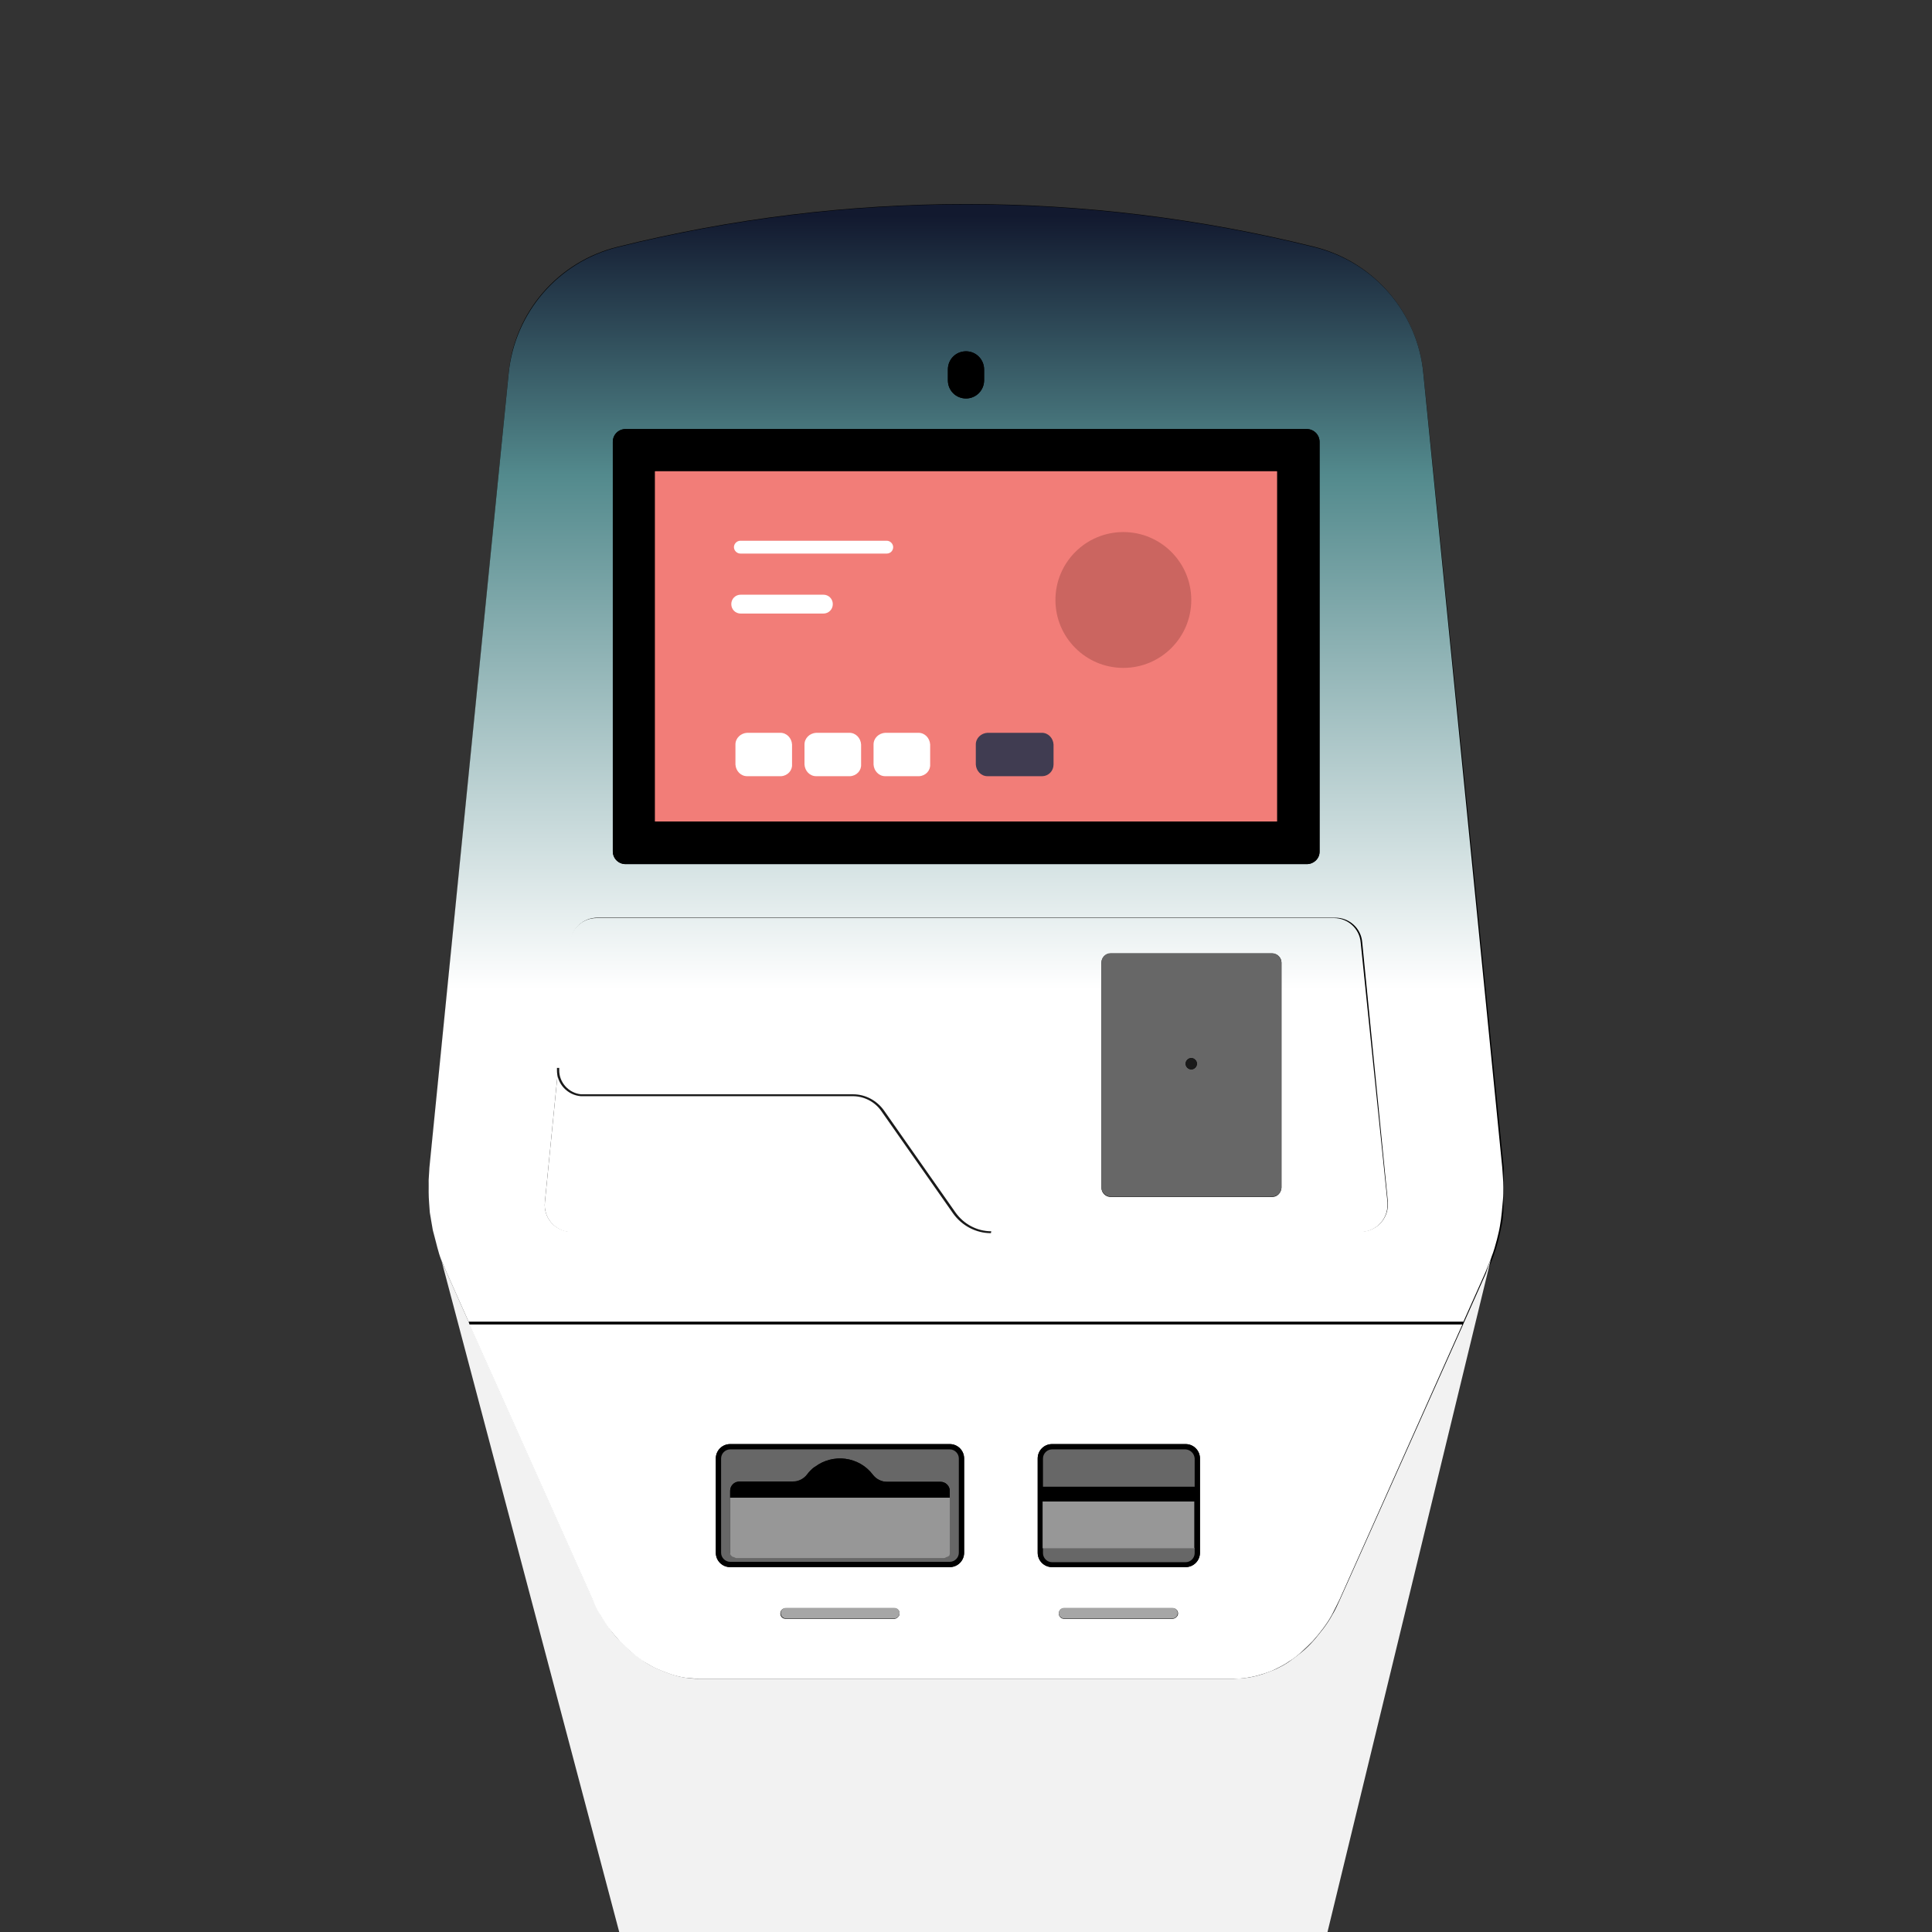
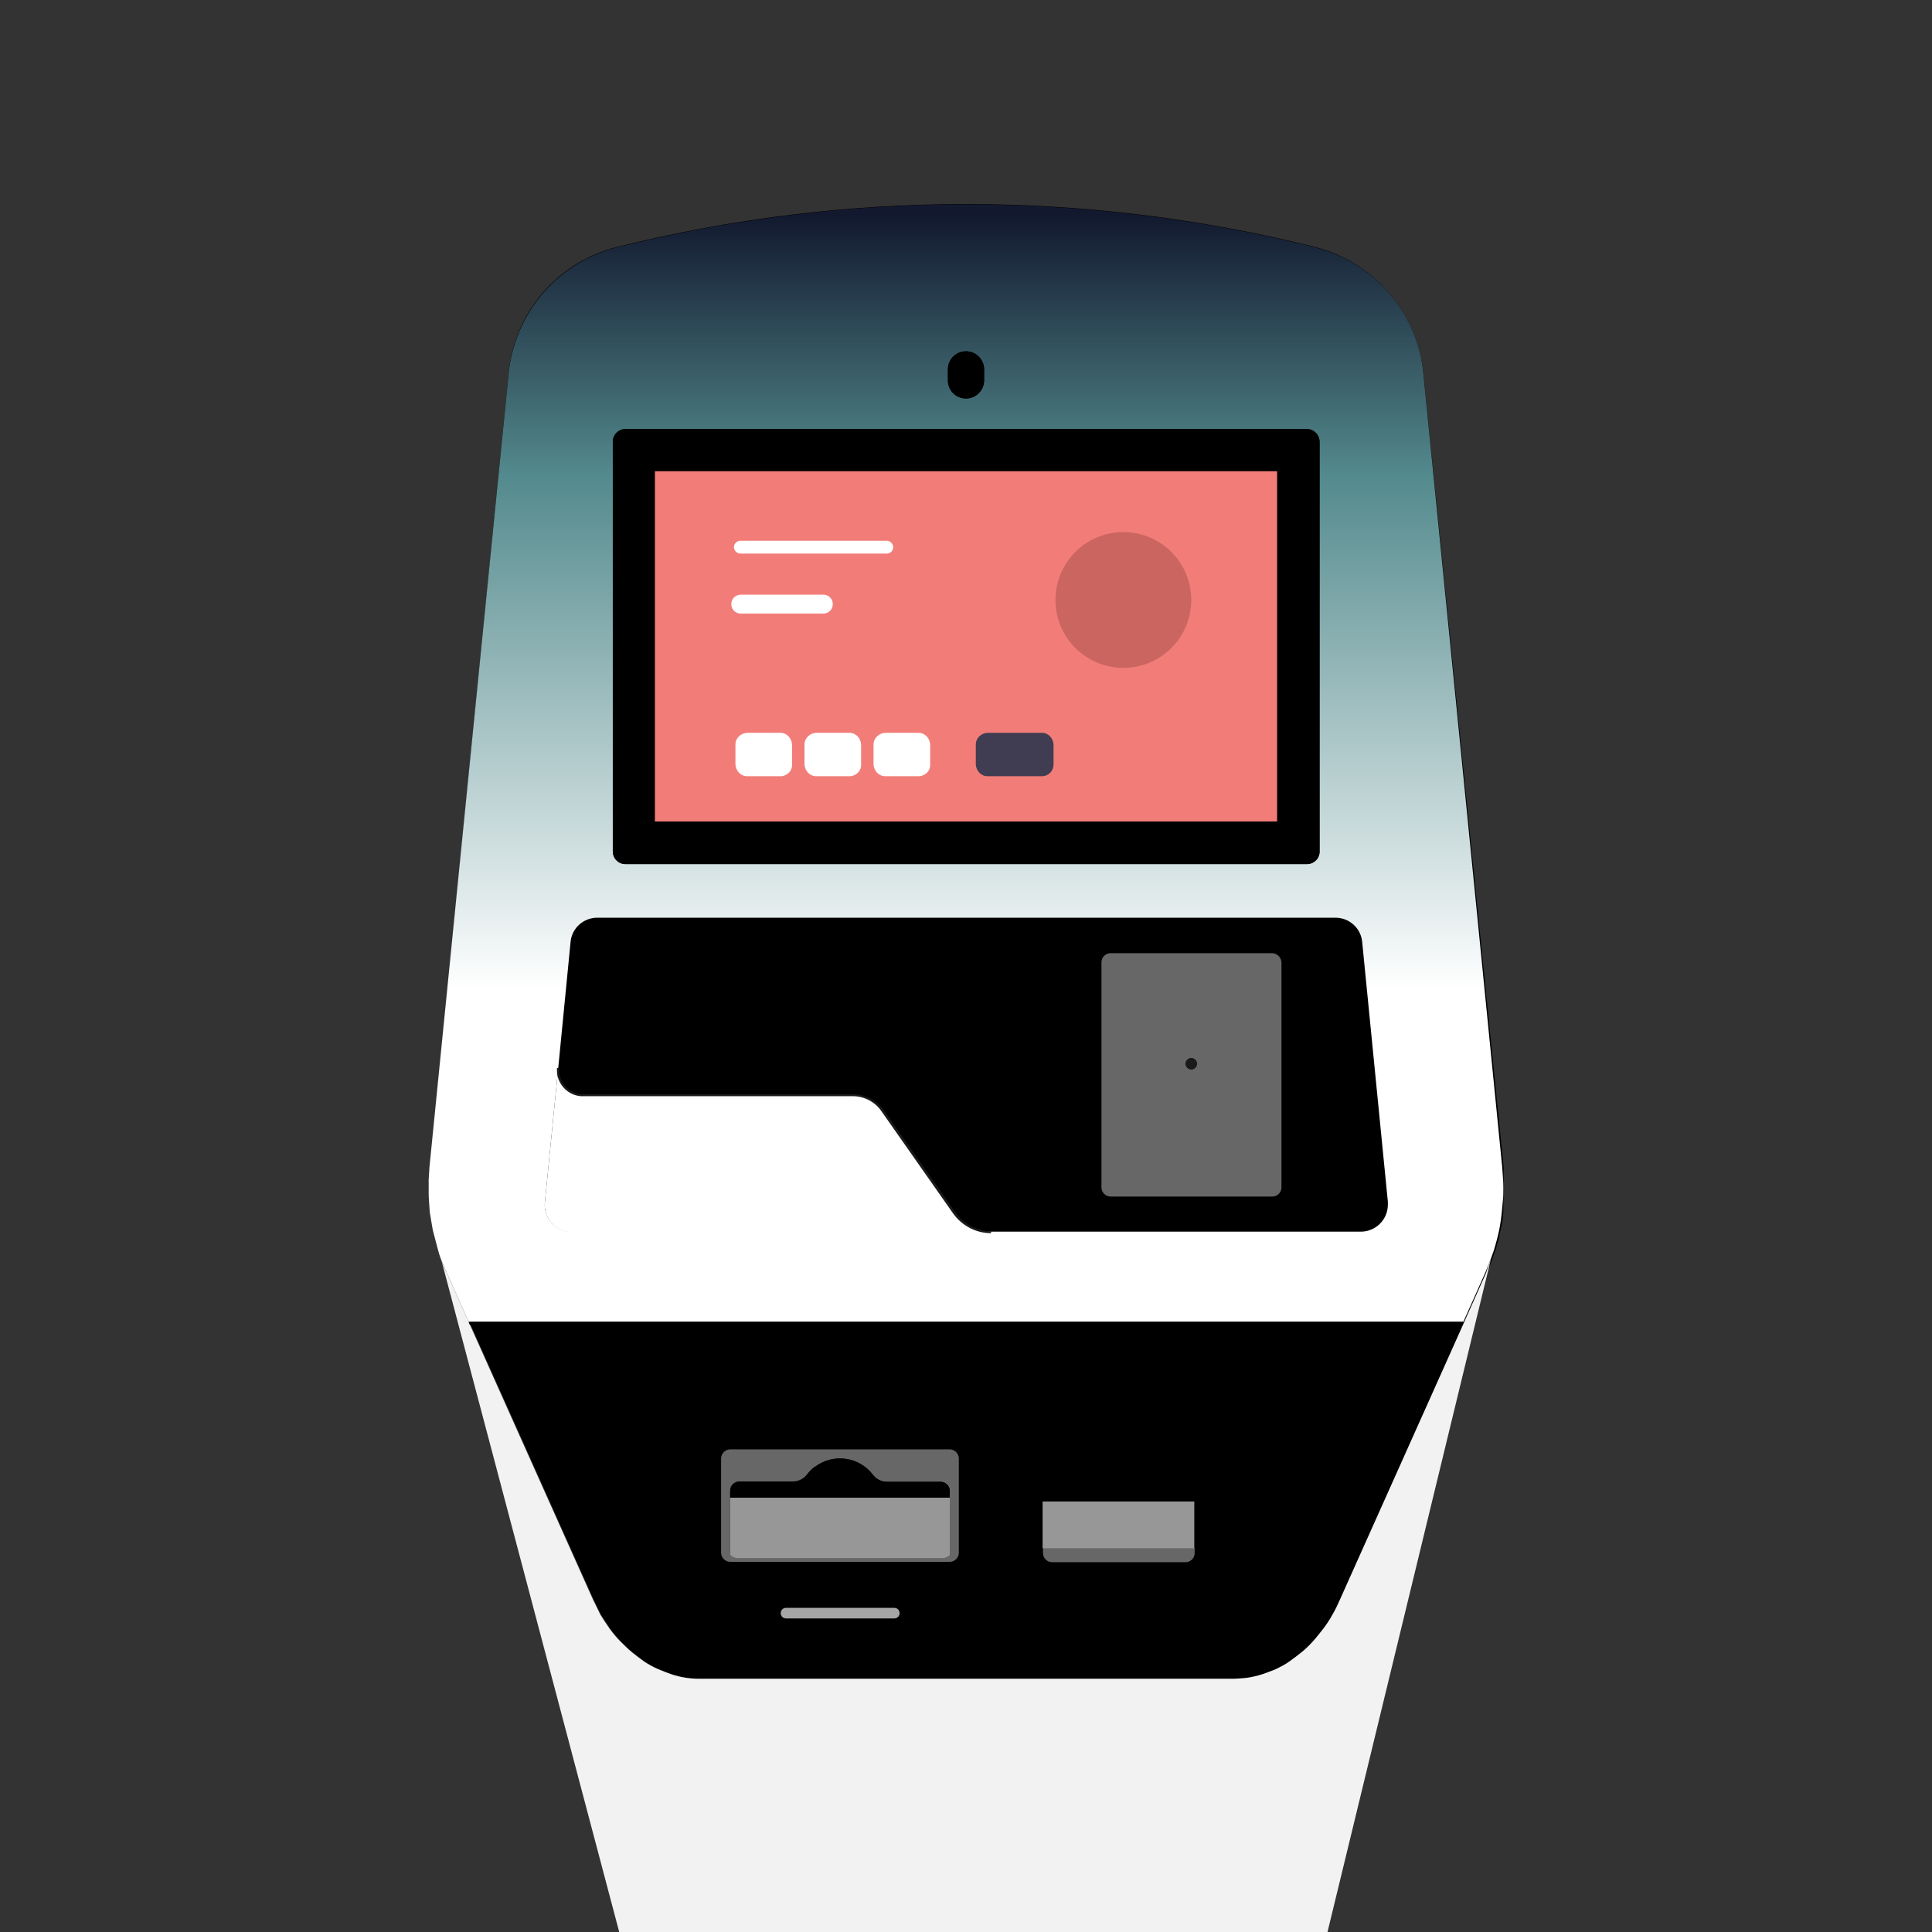
<svg xmlns="http://www.w3.org/2000/svg" xmlns:xlink="http://www.w3.org/1999/xlink" version="1.1" id="Layer_1" x="0px" y="0px" viewBox="0 0 512 512" style="enable-background:new 0 0 512 512;" xml:space="preserve">
  <rect x="0" y="0" width="512" height="512" fill="#333333" stroke="none" />
  <style type="text/css">
	.st0{fill:none;}
	.st1{clip-path:url(#SVGID_2_);}
	.st2{fill:url(#SVGID_3_);}
	.st3{fill:#F2F2F2;}
	.st4{fill:url(#SVGID_4_);}
	.st5{fill:url(#SVGID_5_);}
	.st6{fill:#676767;}
	.st7{fill:#F27D78;}
	.st8{fill:#1A1A1A;}
	.st9{fill:#979797;}
	.st10{fill:#A6A6A6;}
	.st11{fill:url(#SVGID_6_);}
	.st12{fill:#FFFFFF;}
	.st13{fill:#403C51;}
	.st14{fill:#CB6560;}
</style>
  <g>
-     <rect y="0" class="st0" width="512" height="512" />
    <rect y="0" class="st0" width="512" height="512" />
    <g id="floor_17_">
      <g>
        <defs>
          <rect id="SVGID_1_" y="0" width="512" height="512" />
        </defs>
        <clipPath id="SVGID_2_">
          <use xlink:href="#SVGID_1_" style="overflow:visible;" />
        </clipPath>
        <g class="st1">
          <rect y="371.4" class="st0" width="512" height="140.6" />
        </g>
      </g>
    </g>
    <g id="Sintra-2">
      <path id="machine_bg_11_" d="M377.2,98.9c-1.6-16.2-13.2-29.6-28.9-33.5c-60.6-15.1-124-15.1-184.6,0    c-15.8,3.9-27.4,17.3-28.9,33.5l-20.9,210.4c-0.1,1.1-0.2,2.2-0.2,3.3c-0.1,1.1-0.1,2.2,0,3.3c0.1,1.8,0.2,3.5,0.3,5.3    c0.2,1.6,0.5,3.1,0.8,4.7c0.3,1.5,0.7,3.1,1.2,4.6c0.3,1.2,0.8,2.3,1.2,3.5c0.4,1.2,0.9,2.3,1.4,3.3l5.8,13l32.9,73.5    c0.7,1.4,1.3,2.7,2,4.1c0.8,1.3,1.6,2.5,2.5,3.8c0.9,1.2,1.8,2.3,2.8,3.3c1,1,2,2,3.1,2.9c1.1,0.9,2.2,1.7,3.3,2.5    c1.1,0.7,2.3,1.4,3.5,1.9c1.2,0.5,2.4,1,3.6,1.4c1.2,0.4,2.4,0.7,3.7,0.9c1.2,0.2,2.5,0.3,3.8,0.3h141.5c1.3-0.1,2.5-0.1,3.8-0.3    c1.3-0.2,2.5-0.5,3.8-0.9c1.2-0.4,2.5-0.9,3.7-1.4c1.2-0.6,2.4-1.2,3.5-2c1.1-0.8,2.2-1.6,3.3-2.5c1.1-0.9,2.1-1.9,3-2.9    c1-1.1,1.8-2.2,2.7-3.3c0.9-1.2,1.7-2.4,2.4-3.7c0.8-1.3,1.4-2.7,2-4l32.9-73.5l5.8-13c0.6-1.4,1.2-2.9,1.7-4.3    c0.5-1.4,1-3,1.4-4.5c0.3-1.2,0.5-2.4,0.8-3.6c0.3-1.2,0.4-2.5,0.5-3.7l0.1-11.9L377.2,98.9z" />
      <g id="machine_24_">
        <linearGradient id="SVGID_3_" gradientUnits="userSpaceOnUse" x1="256" y1="447.758" x2="256" y2="57.264">
          <stop offset="0" style="stop-color:#FFFFFF" />
          <stop offset="0.475" style="stop-color:#FFFFFF" />
          <stop offset="0.824" style="stop-color:#538A8D" />
          <stop offset="1" style="stop-color:#12192F" />
        </linearGradient>
        <path class="st2" d="M116.9,333.8c-0.4-1-0.7-2.1-1-3.2c-0.4-1.5-0.8-3.1-1.2-4.6c-0.3-1.5-0.5-3.1-0.8-4.7     c-0.1-1.8-0.3-3.5-0.3-5.3v-3.3c0.1-1.1,0.1-2.2,0.2-3.3l21-210.4c1.6-16.2,13.2-29.6,28.9-33.5c60.6-15.1,124-15.1,184.6,0     c15.8,3.9,27.4,17.3,28.9,33.5l20.9,210.3c0.1,1.8,0.3,3.5,0.3,5.3c0,1.1,0,2.3-0.1,3.3c-0.1,1.1-0.2,2.3-0.3,3.3     c-0.1,1.2-0.3,2.5-0.5,3.7c-0.2,1.2-0.5,2.4-0.8,3.6c-0.4,1.5-0.8,3-1.4,4.5l-0.2,0.6c-0.5,1.2-1,2.5-1.5,3.7l-5.8,13H124.2     l-5.8-13c-0.5-1.1-1-2.3-1.4-3.3C116.9,333.9,116.9,333.8,116.9,333.8z M147.9,283.4l-3.5,35.2c-0.4,3.9,2.4,7.4,6.4,7.8     c0,0,0,0,0.1,0h209.7c4,0,7.2-3.2,7.2-7.2l0,0v-0.7l-6.8-68.8c-0.3-3.7-3.4-6.5-7.1-6.5H158.3c-3.7,0-6.8,2.8-7.1,6.5     L147.9,283.4z M349.7,225.6V117.1c0-1.9-1.5-3.4-3.4-3.4H165.8c-1.9,0-3.4,1.5-3.4,3.4v108.5c0,1.9,1.5,3.4,3.4,3.4h180.5     c1.8,0,3.4-1.4,3.4-3.2C349.7,225.7,349.7,225.7,349.7,225.6L349.7,225.6z M260.8,100.8v-2.9c0-2.6-2.1-4.8-4.8-4.8     s-4.8,2.1-4.8,4.8v2.9c0,2.6,2.1,4.8,4.8,4.8S260.8,103.4,260.8,100.8z" />
        <path class="st3" d="M395.1,333.7L351.8,512H164.1l-47.2-178.3c0,0.1,0.1,0.2,0.1,0.3c0.4,1.2,0.9,2.3,1.4,3.3l5.8,13l0.3,0.7     l32.6,72.8c0.7,1.4,1.3,2.7,2,4.1c0.8,1.3,1.6,2.5,2.5,3.8c0.9,1.2,1.8,2.3,2.8,3.3c1,1,2,2,3.1,2.9c1.1,0.9,2.2,1.7,3.3,2.5     c1.1,0.7,2.3,1.4,3.5,1.9c1.2,0.5,2.4,1,3.6,1.4c1.2,0.4,2.4,0.7,3.7,0.9c1.2,0.2,2.5,0.3,3.8,0.3h141.5c1.3-0.1,2.5-0.1,3.8-0.3     c1.3-0.2,2.5-0.5,3.8-0.9c1.2-0.4,2.5-0.9,3.7-1.4c1.2-0.6,2.4-1.2,3.5-2c1.1-0.8,2.2-1.6,3.3-2.5c1.1-0.9,2.1-1.9,3-2.9     c1-1.1,1.8-2.2,2.7-3.3c0.9-1.2,1.7-2.4,2.4-3.7c0.8-1.3,1.4-2.7,2-4l32.6-72.8l0.3-0.7l5.8-13     C394.2,336.1,394.6,334.9,395.1,333.7z" />
        <polygon points="387.8,350.3 387.5,351.1 124.5,351.1 124.2,350.3    " />
        <linearGradient id="SVGID_4_" gradientUnits="userSpaceOnUse" x1="256" y1="447.758" x2="256" y2="57.264">
          <stop offset="0" style="stop-color:#FFFFFF" />
          <stop offset="0.475" style="stop-color:#FFFFFF" />
          <stop offset="0.824" style="stop-color:#538A8D" />
          <stop offset="1" style="stop-color:#12192F" />
        </linearGradient>
-         <path class="st4" d="M387.5,351.1L355,423.9c-0.7,1.4-1.3,2.7-2,4c-0.7,1.3-1.5,2.5-2.4,3.7c-0.9,1.2-1.8,2.3-2.7,3.3     c-1,1-2,2-3,2.9c-1,0.9-2.1,1.8-3.3,2.5c-1.1,0.8-2.3,1.4-3.5,2c-1.2,0.6-2.4,1-3.7,1.4c-1.2,0.4-2.5,0.7-3.8,0.9     c-1.3,0.2-2.5,0.3-3.8,0.3H185.3c-1.2-0.1-2.5-0.1-3.8-0.3c-1.3-0.2-2.5-0.5-3.7-0.9c-1.2-0.4-2.4-0.9-3.6-1.4     c-1.2-0.5-2.3-1.2-3.5-1.9c-1.2-0.8-2.3-1.6-3.3-2.5c-1.1-0.9-2.1-1.9-3.1-2.9c-1-1.1-1.9-2.2-2.8-3.3c-0.9-1.2-1.7-2.5-2.5-3.8     c-0.8-1.3-1.4-2.7-2-4.1l-32.6-72.8H387.5z M318,411.5v-25c0-2.1-1.7-3.8-3.8-3.8c0,0,0,0,0,0h-35.4c-2.1,0-3.8,1.7-3.8,3.8     c0,0,0,0,0,0v25c0,2.1,1.7,3.8,3.8,3.8c0,0,0,0,0,0h35.4C316.3,415.3,318,413.6,318,411.5C318,411.5,318,411.5,318,411.5z      M312.2,427.6c0-0.8-0.6-1.4-1.4-1.4c0,0,0,0-0.1,0h-28.7c-0.8,0-1.4,0.6-1.4,1.4c0,0.8,0.6,1.4,1.4,1.4h28.7     C311.5,429,312.2,428.3,312.2,427.6z M255.5,411.5v-25c0-2.1-1.7-3.8-3.8-3.8c0,0,0,0,0,0h-58.2c-2.1,0-3.8,1.7-3.8,3.8     c0,0,0,0,0,0v25c0,2.1,1.7,3.8,3.8,3.8c0,0,0,0,0,0h58.2C253.8,415.3,255.5,413.6,255.5,411.5     C255.5,411.5,255.5,411.5,255.5,411.5z M238.4,427.6c0-0.8-0.6-1.4-1.4-1.4c0,0,0,0-0.1,0h-28.7c-0.8,0-1.4,0.6-1.4,1.4     c0,0.8,0.6,1.4,1.4,1.4H237C237.7,429,238.4,428.3,238.4,427.6L238.4,427.6z" />
        <linearGradient id="SVGID_5_" gradientUnits="userSpaceOnUse" x1="257.774" y1="447.758" x2="257.774" y2="57.264">
          <stop offset="0" style="stop-color:#FFFFFF" />
          <stop offset="0.475" style="stop-color:#FFFFFF" />
          <stop offset="0.824" style="stop-color:#538A8D" />
          <stop offset="1" style="stop-color:#12192F" />
        </linearGradient>
-         <path class="st5" d="M367.7,318.6v0.7c0,4-3.2,7.2-7.2,7.2h-98c-3.9,0-7.5-1.9-9.8-5.1l-19-27.1c-1.8-2.6-4.7-4.1-7.9-4.1h-72.1     c-3.5-0.4-6.1-3.3-6-6.8l3.3-33.6c0.3-3.7,3.4-6.5,7.1-6.5h195.4c3.7,0,6.8,2.8,7.1,6.5L367.7,318.6z M339.6,314.8v-59.7     c0-1.3-1.1-2.4-2.4-2.4h-42.9c-1.3,0-2.4,1.1-2.4,2.4v59.7c0,1.3,1.1,2.4,2.4,2.4h42.9C338.5,317.2,339.5,316.1,339.6,314.8     L339.6,314.8z" />
        <path d="M349.7,117.1v108.5c0,1.9-1.5,3.4-3.4,3.4H165.8c-1.9,0-3.4-1.5-3.4-3.4V117.1c0-1.9,1.5-3.4,3.4-3.4h180.5     C348.1,113.7,349.7,115.2,349.7,117.1z M338.4,217.8v-92.8H173.6v92.8H338.4z" />
        <path class="st6" d="M339.6,255v59.7c0,1.3-1.1,2.4-2.4,2.4h-42.9c-1.3,0-2.4-1.1-2.4-2.4V255c0-1.3,1.1-2.4,2.4-2.4h42.9     C338.5,252.7,339.5,253.7,339.6,255z M317.2,281.9c0-0.8-0.7-1.5-1.5-1.5c-0.8,0-1.5,0.7-1.5,1.5s0.7,1.5,1.5,1.5     C316.5,283.4,317.2,282.7,317.2,281.9z" />
        <rect x="173.6" y="124.9" class="st7" width="164.8" height="92.8" />
        <path d="M318,386.5v25c0,2.1-1.7,3.8-3.8,3.8c0,0,0,0,0,0h-35.4c-2.1,0-3.8-1.7-3.8-3.8c0,0,0,0,0,0v-25c0-2.1,1.7-3.8,3.8-3.8     c0,0,0,0,0,0h35.4C316.3,382.7,318,384.4,318,386.5C318,386.5,318,386.5,318,386.5z M316.6,411.5v-25.1c0-1.3-1.1-2.4-2.4-2.4     h-35.4c-1.3,0-2.4,1.1-2.4,2.4v25.1c0,1.3,1.1,2.4,2.4,2.4h35.4C315.5,413.9,316.5,412.9,316.6,411.5     C316.6,411.5,316.6,411.5,316.6,411.5L316.6,411.5z" />
        <circle class="st8" cx="315.7" cy="281.9" r="1.5" />
        <path class="st6" d="M316.6,410.2v1.4c0,1.3-1.1,2.4-2.4,2.4h-35.4c-1.3,0-2.4-1.1-2.4-2.4v-1.4H316.6z" />
        <rect x="276.3" y="397.9" class="st9" width="40.2" height="12.4" />
        <rect x="276.3" y="394" width="40.2" height="3.8" />
-         <path class="st6" d="M316.6,386.5v7.5h-40.2v-7.5c0-1.3,1.1-2.4,2.4-2.4h35.4C315.5,384.2,316.5,385.2,316.6,386.5z" />
-         <path class="st10" d="M310.7,426.1c0.8,0,1.4,0.6,1.4,1.4c0,0.8-0.6,1.4-1.4,1.4h-28.7c-0.8,0-1.4-0.6-1.4-1.4     c0-0.8,0.6-1.4,1.4-1.4H310.7z" />
        <linearGradient id="SVGID_6_" gradientUnits="userSpaceOnUse" x1="203.449" y1="447.758" x2="203.449" y2="57.264">
          <stop offset="0" style="stop-color:#FFFFFF" />
          <stop offset="0.475" style="stop-color:#FFFFFF" />
          <stop offset="0.824" style="stop-color:#538A8D" />
          <stop offset="1" style="stop-color:#12192F" />
        </linearGradient>
        <path class="st11" d="M262.6,326.5H150.8c-3.9-0.4-6.8-3.9-6.4-7.8c0,0,0,0,0-0.1l3.5-35.2c-0.1,3.5,2.5,6.4,6,6.8H226     c3.1,0,6.1,1.5,7.9,4.1l19,27.1C255,324.6,258.7,326.5,262.6,326.5z" />
        <path d="M260.8,97.9v2.9c0,2.6-2.1,4.8-4.8,4.8s-4.8-2.1-4.8-4.8v-2.9c0-2.6,2.1-4.8,4.8-4.8S260.8,95.3,260.8,97.9z" />
        <path d="M255.5,386.5v25c0,2.1-1.7,3.8-3.8,3.8c0,0,0,0,0,0h-58.2c-2.1,0-3.8-1.7-3.8-3.8c0,0,0,0,0,0v-25c0-2.1,1.7-3.8,3.8-3.8     c0,0,0,0,0,0h58.2C253.8,382.7,255.5,384.4,255.5,386.5C255.5,386.5,255.5,386.5,255.5,386.5z M254.1,411.5v-25     c0-1.3-1.1-2.4-2.4-2.4h-58.2c-1.3,0-2.4,1.1-2.4,2.4v25c0,1.3,1.1,2.4,2.4,2.4h58.2c1.3,0,2.4-1,2.4-2.3     C254.1,411.6,254.1,411.5,254.1,411.5L254.1,411.5z" />
        <path class="st6" d="M254.1,386.5v25c0,1.3-1.1,2.4-2.4,2.4h-58.2c-1.3,0-2.4-1.1-2.4-2.4v-25c0-1.3,1.1-2.4,2.4-2.4h58.2     C253,384.1,254.1,385.2,254.1,386.5C254.1,386.5,254.1,386.5,254.1,386.5z M251.7,411.7v-16.6c0-1.3-1.1-2.4-2.4-2.4h-14.2     c-1.5,0-2.9-0.7-3.8-1.9c-3.6-4.8-10.5-5.7-15.3-2.1c0,0,0,0-0.1,0c-0.8,0.6-1.5,1.3-2,2c-0.9,1.2-2.3,1.9-3.8,1.9h-14.2     c-1.3,0-2.4,1.1-2.4,2.4v16.6l0.1,0.3l0.1,0.2l0.2,0.2l0.3,0.2l0.3,0.1l0.4,0.1l0.5,0.1h54.4l0.5-0.1l0.4-0.1l0.3-0.1l0.3-0.2     l0.2-0.2l0.1-0.2L251.7,411.7z" />
        <polygon class="st9" points="251.7,410.1 251.7,411.7 251.7,411.9 251.6,412.2 251.4,412.4 251,412.6 250.7,412.7 250.3,412.9      249.8,412.9 249.3,412.9 195.9,412.9 195.4,412.9 195,412.9 194.6,412.7 194.2,412.6 193.9,412.4 193.7,412.2 193.5,411.9      193.5,411.7 193.5,410.1 193.5,407.3 193.5,396.9 251.7,396.9 251.7,407.3    " />
        <path d="M251.7,395.1v1.8h-58.2v-1.8c0-1.3,1.1-2.4,2.4-2.4h14.2c1.5,0,2.9-0.7,3.8-1.9c0.6-0.8,1.3-1.5,2-2     c4.8-3.7,11.7-2.8,15.4,2c0.9,1.2,2.3,1.9,3.8,1.9h14.2C250.6,392.7,251.7,393.8,251.7,395.1     C251.7,395.1,251.7,395.1,251.7,395.1z" />
        <path class="st10" d="M237,426.1c0.8,0,1.4,0.6,1.4,1.4c0,0.8-0.6,1.4-1.4,1.4h-28.7c-0.8,0-1.4-0.6-1.4-1.4     c0-0.8,0.6-1.4,1.4-1.4H237z" />
        <path class="st8" d="M262.6,326.8c-4,0-7.7-2-10-5.2l-19-27.1c-1.7-2.5-4.6-4-7.6-4c0,0,0,0,0,0h-72.1c-3.6-0.3-6.4-3.4-6.3-7     l0-0.5h0.6v0.5c-0.1,3.3,2.5,6.2,5.8,6.5l72.1,0c0,0,0,0,0,0c3.2,0,6.2,1.6,8.1,4.2l19,27.1c2.2,3.1,5.7,5,9.5,5L262.6,326.8z" />
      </g>
      <g id="sintra-screen">
        <rect id="screen-bg" x="173.6" y="124.9" class="st7" width="164.8" height="92.8" />
        <path class="st12" d="M235,146.7h-38.8c-0.9,0-1.7-0.8-1.7-1.7s0.8-1.7,1.7-1.7H235c0.9,0,1.7,0.8,1.7,1.7S236,146.7,235,146.7z" />
        <path class="st12" d="M218.2,162.6h-21.9c-1.4,0-2.5-1.1-2.5-2.5s1.1-2.5,2.5-2.5h21.9c1.4,0,2.5,1.1,2.5,2.5     S219.6,162.6,218.2,162.6z" />
        <path class="st13" d="M276.1,205.7h-14.4c-1.7,0-3-1.4-3.1-3.1v-5.3c0-1.7,1.4-3,3.1-3.1h14.4c1.7,0,3,1.4,3.1,3.1v5.3     C279.2,204.3,277.9,205.7,276.1,205.7C276.2,205.7,276.1,205.7,276.1,205.7z" />
        <circle class="st14" cx="297.7" cy="159" r="18" />
        <path class="st12" d="M243.4,205.7h-8.8c-1.7,0-3-1.4-3.1-3.1v-5.3c0-1.7,1.4-3,3.1-3.1h8.8c1.7,0,3,1.4,3.1,3.1v5.3     c0.1,1.6-1.2,3-2.9,3.1C243.6,205.7,243.5,205.7,243.4,205.7z" />
        <path class="st12" d="M225.1,205.7h-8.8c-1.7,0-3-1.4-3.1-3.1v-5.3c0-1.7,1.4-3,3.1-3.1h8.8c1.7,0,3,1.4,3.1,3.1v5.3     c0.1,1.6-1.2,3-2.9,3.1C225.3,205.7,225.2,205.7,225.1,205.7z" />
        <path class="st12" d="M206.8,205.7H198c-1.7,0-3-1.4-3.1-3.1v-5.3c0-1.7,1.4-3,3.1-3.1h8.8c1.7,0,3,1.4,3.1,3.1v5.3     c0.1,1.6-1.2,3-2.9,3.1C207,205.7,206.9,205.7,206.8,205.7z" />
      </g>
    </g>
  </g>
</svg>